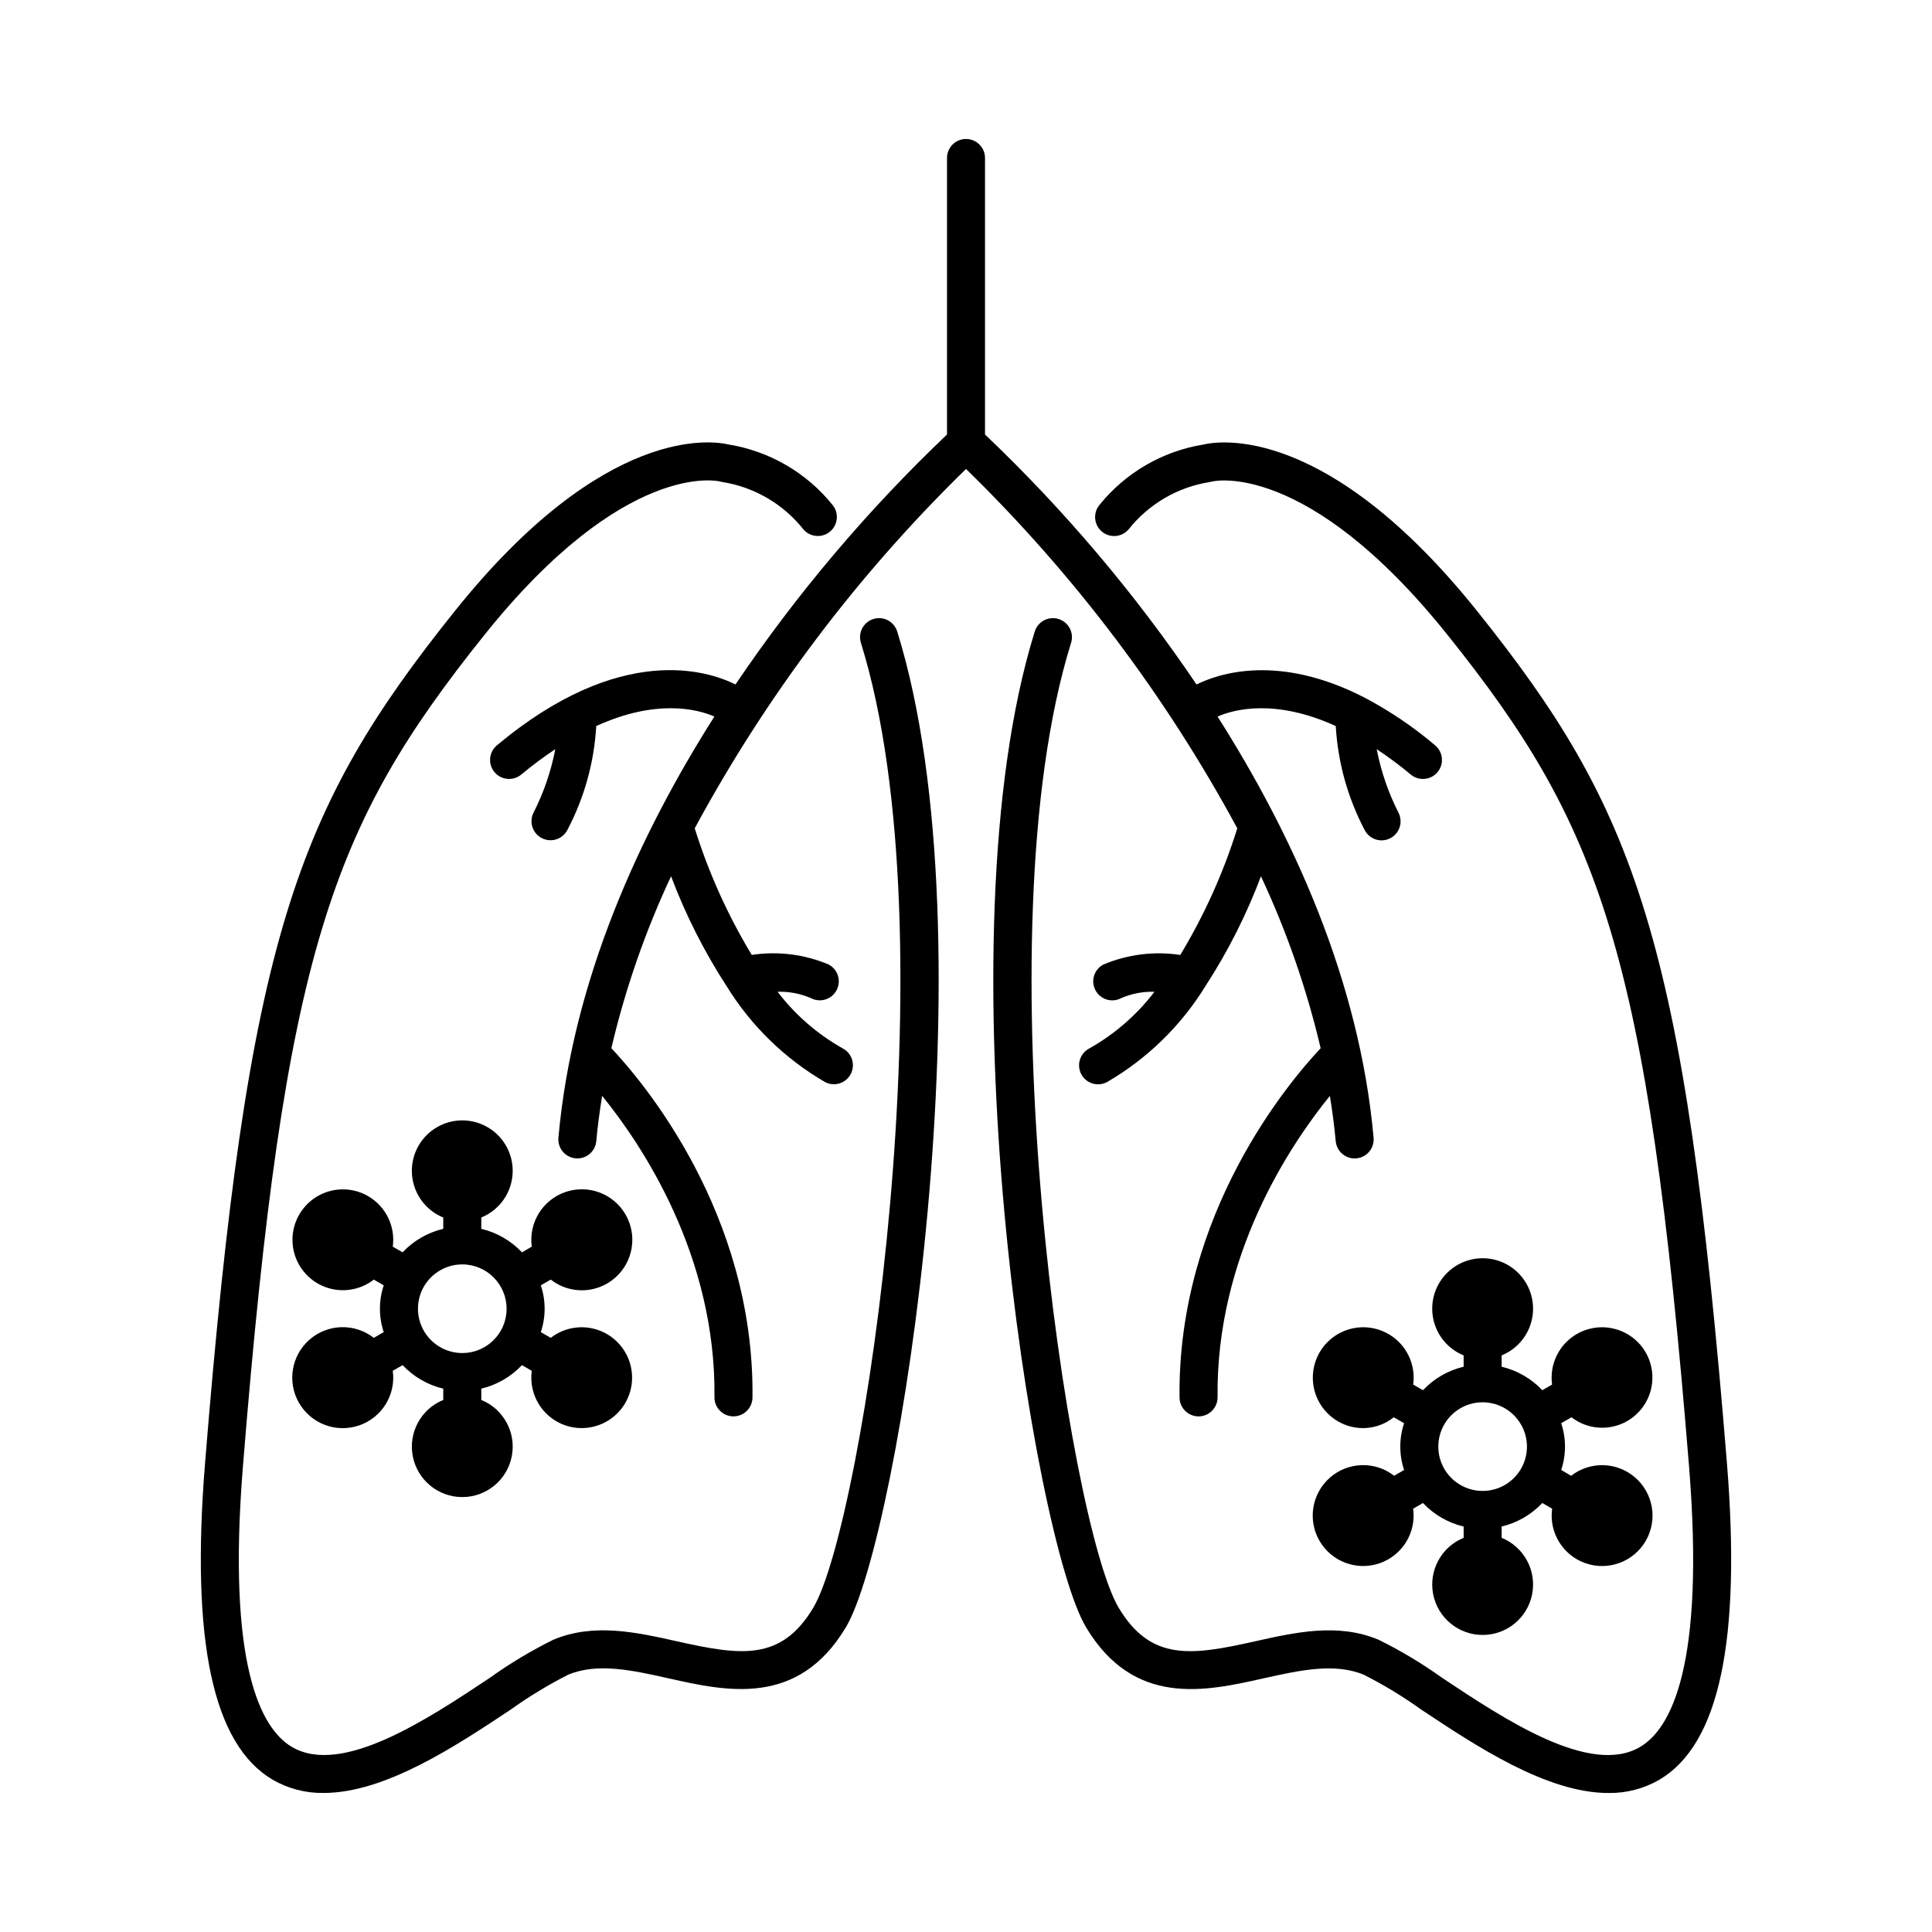
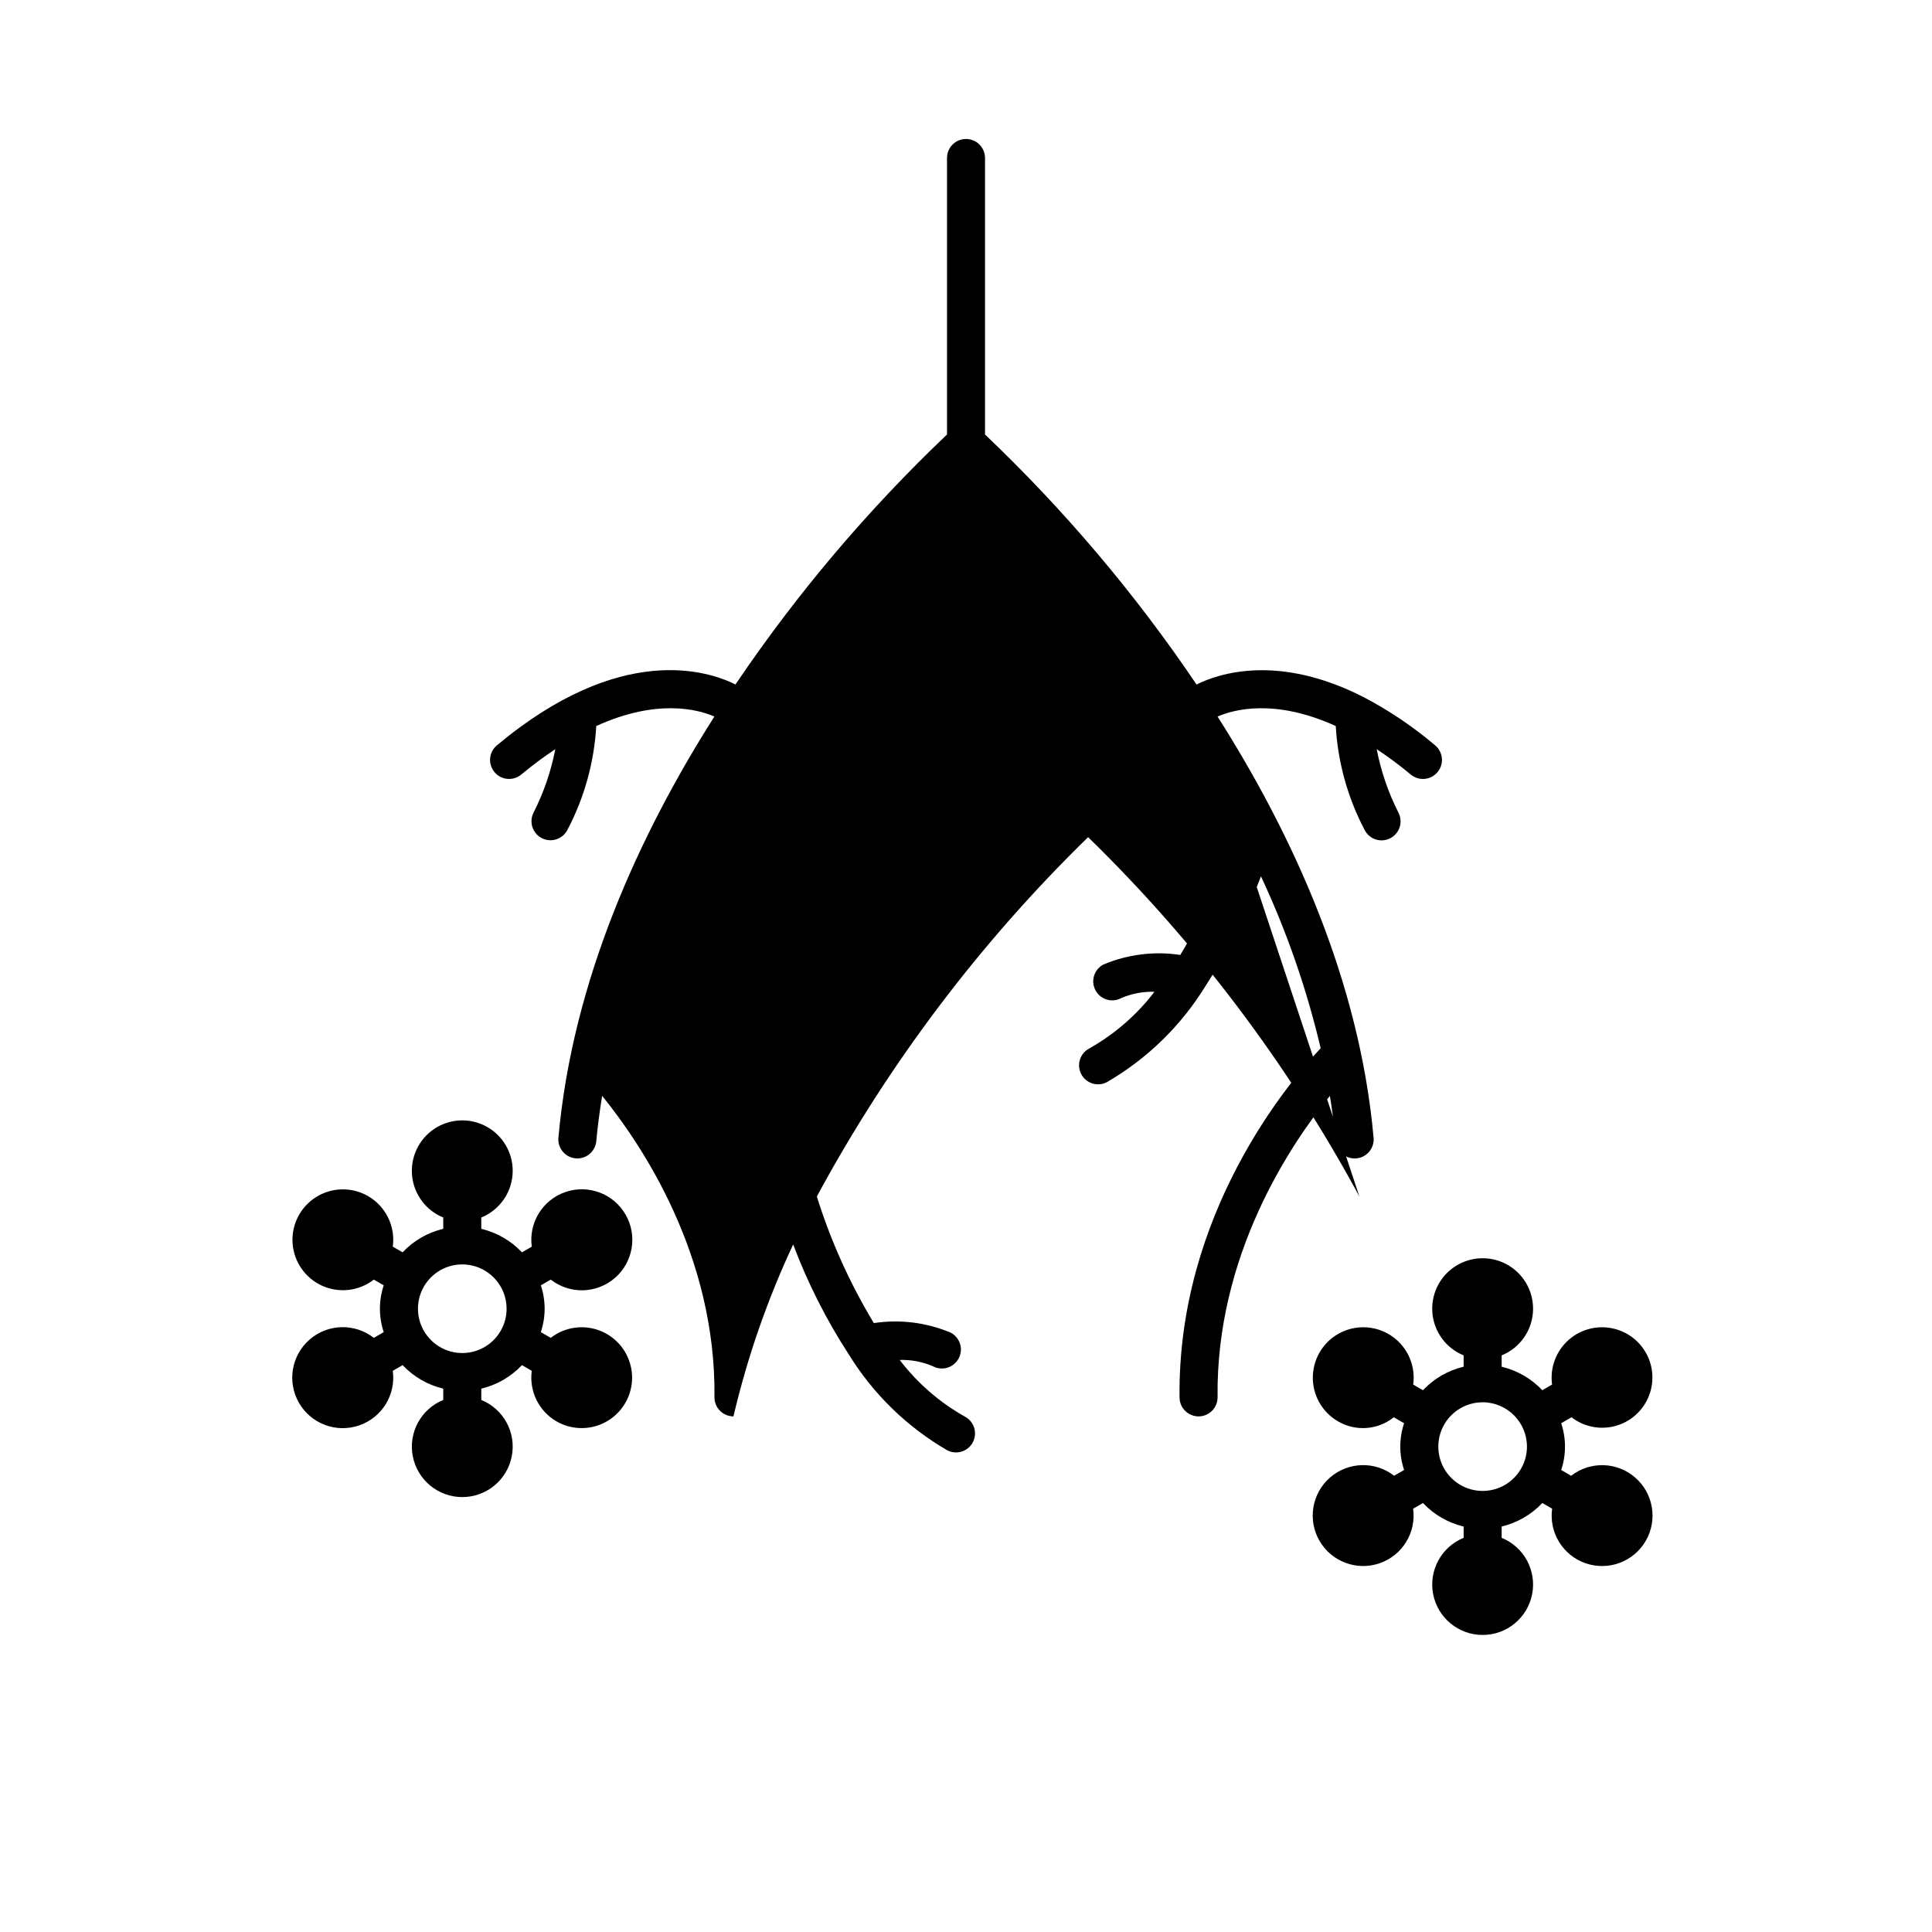
<svg xmlns="http://www.w3.org/2000/svg" fill="#000000" width="800px" height="800px" version="1.1" viewBox="144 144 512 512">
  <g>
-     <path d="m375.46 308.04c-1.277 0.398-2.344 1.285-2.965 2.469-0.621 1.184-0.746 2.562-0.348 3.84 24.242 77.816 0.578 233.73-12.641 255.75-8.523 14.211-19.23 12.629-35.992 8.887-10.875-2.43-22.129-4.949-32.875-0.438l0.004-0.004c-5.898 2.914-11.551 6.305-16.898 10.141-16.543 10.992-39.191 26.047-52.387 18.273-8.262-4.871-17.223-21.723-12.98-74.355 11.023-136.69 23.543-169.8 63.98-220.32 37.316-46.621 62.105-40.762 62.27-40.715 0.238 0.07 0.484 0.125 0.73 0.16 8.512 1.332 16.207 5.82 21.559 12.57 1.816 2.106 4.992 2.344 7.102 0.535 2.106-1.812 2.352-4.988 0.547-7.098-6.894-8.512-16.684-14.188-27.496-15.941-4.117-0.973-32.785-5.527-72.578 44.188-41.957 52.418-54.914 86.426-66.156 225.81-3.797 47.078 2.059 74.504 17.906 83.844 4.098 2.375 8.766 3.594 13.5 3.519 16.348-0.004 35.047-12.43 49.582-22.086 4.832-3.457 9.918-6.543 15.215-9.238 7.789-3.266 17.008-1.207 26.781 0.98 15.207 3.398 34.137 7.633 46.828-13.531 14.129-23.547 39.125-182.06 13.617-263.93-0.395-1.277-1.281-2.344-2.465-2.965-1.184-0.621-2.566-0.746-3.84-0.348z" />
    <path d="m279.87 454.29c0.008-4.938-2.711-9.477-7.07-11.805-4.359-2.324-9.645-2.059-13.742 0.699-4.102 2.754-6.348 7.543-5.844 12.457 0.508 4.914 3.68 9.148 8.254 11.012v2.996c-4.121 0.98-7.867 3.144-10.777 6.227l-2.602-1.504v0.004c0.738-5.375-1.844-10.664-6.535-13.387l-0.008-0.004v-0.004c-4.277-2.465-9.566-2.375-13.754 0.238-4.188 2.617-6.594 7.328-6.258 12.254 0.34 4.926 3.367 9.262 7.871 11.281 4.508 2.016 9.762 1.383 13.66-1.645l2.625 1.516c-1.34 4.027-1.34 8.379 0 12.402l-2.625 1.516c-5.047-3.938-12.176-3.75-17.008 0.445-4.836 4.199-6.019 11.23-2.828 16.781 3.195 5.547 9.867 8.059 15.926 5.988 6.059-2.066 9.805-8.137 8.934-14.48l2.602-1.504v0.004c2.91 3.082 6.656 5.246 10.777 6.231v2.996c-5.918 2.406-9.301 8.672-8.074 14.941 1.227 6.273 6.723 10.797 13.113 10.797 6.391 0 11.887-4.523 13.113-10.797 1.23-6.269-2.156-12.535-8.074-14.941v-2.996c4.121-0.984 7.867-3.148 10.777-6.231l2.602 1.504c-0.734 5.375 1.848 10.668 6.543 13.391h0.004-0.004c4.277 2.469 9.566 2.375 13.754-0.238 4.191-2.613 6.594-7.324 6.258-12.25-0.34-4.926-3.363-9.266-7.871-11.281-4.508-2.019-9.758-1.387-13.656 1.641l-2.629-1.516c1.344-4.023 1.344-8.375 0-12.402l2.629-1.516c5.047 3.941 12.176 3.754 17.012-0.445 4.832-4.199 6.019-11.23 2.824-16.781-3.191-5.551-9.867-8.062-15.926-5.992-6.062 2.07-9.805 8.141-8.938 14.484l-2.602 1.504v-0.004c-2.91-3.082-6.656-5.246-10.777-6.227v-2.996c5.027-2.051 8.316-6.934 8.324-12.363zm-1.617 36.535v0.004c0 4.75-2.863 9.031-7.25 10.848-4.391 1.82-9.441 0.812-12.801-2.547s-4.363-8.41-2.547-12.801c1.82-4.387 6.102-7.25 10.852-7.25 6.484 0.008 11.742 5.262 11.746 11.75z" />
-     <path d="m601.66 531.8c-11.246-139.38-24.207-173.39-66.164-225.81-39.773-49.691-68.441-45.16-72.57-44.188-10.812 1.754-20.602 7.426-27.496 15.941-1.812 2.109-1.57 5.289 0.539 7.102 2.113 1.812 5.293 1.57 7.106-0.539 5.352-6.75 13.051-11.238 21.559-12.57 0.188-0.027 0.461-0.09 0.648-0.137 0.242-0.074 25.047-5.914 62.352 40.688 40.438 50.52 52.953 83.633 63.98 220.32 4.246 52.633-4.715 69.484-12.98 74.355-13.191 7.777-35.848-7.281-52.387-18.277v0.004c-5.348-3.832-10.996-7.223-16.895-10.137-10.754-4.516-21.996-1.992-32.875 0.438-16.766 3.75-27.469 5.312-35.996-8.887-13.215-22.02-36.883-177.93-12.633-255.75 0.828-2.656-0.656-5.484-3.316-6.312-2.656-0.824-5.481 0.656-6.309 3.316-25.508 81.871-0.512 240.39 13.617 263.93 12.699 21.16 31.625 16.93 46.832 13.531 9.77-2.18 19-4.234 26.781-0.98h0.004c5.297 2.691 10.383 5.777 15.211 9.238 14.539 9.656 33.234 22.086 49.582 22.086 4.738 0.074 9.406-1.145 13.504-3.519 15.844-9.34 21.699-36.766 17.906-83.844z" />
    <path d="m550.28 490.83c0.004-4.941-2.715-9.484-7.074-11.812-4.356-2.324-9.645-2.059-13.746 0.699-4.102 2.754-6.348 7.547-5.84 12.461 0.504 4.914 3.68 9.152 8.258 11.012v3c-4.121 0.98-7.867 3.144-10.777 6.227l-2.59-1.492c0.676-4.894-1.402-9.758-5.402-12.652s-9.273-3.348-13.707-1.18c-4.438 2.172-7.316 6.609-7.484 11.543-0.172 4.938 2.391 9.562 6.668 12.035l0.012 0.004h-0.004c4.676 2.731 10.547 2.301 14.77-1.086l2.734 1.578c-1.34 4.023-1.34 8.375 0 12.398l-2.641 1.523c-5.047-3.926-12.164-3.727-16.984 0.473-4.824 4.199-5.996 11.227-2.801 16.762 3.195 5.539 9.863 8.039 15.914 5.965 6.047-2.07 9.781-8.137 8.91-14.469l2.606-1.504h-0.004c2.91 3.082 6.656 5.25 10.781 6.231v2.996c-5.918 2.406-9.305 8.672-8.078 14.941 1.227 6.273 6.723 10.797 13.113 10.797s11.891-4.523 13.117-10.793c1.227-6.273-2.156-12.535-8.078-14.945v-2.996c4.125-0.984 7.867-3.148 10.777-6.231l2.602 1.5v0.004c-0.875 6.332 2.856 12.395 8.902 14.473 6.047 2.074 12.715-0.422 15.914-5.957 3.195-5.535 2.027-12.562-2.793-16.762-4.816-4.199-11.934-4.402-16.98-0.48l-2.644-1.527c1.344-4.023 1.344-8.375 0-12.398l2.731-1.578c3.16 2.438 7.246 3.332 11.133 2.43 3.887-0.898 7.168-3.492 8.934-7.07 1.766-3.578 1.836-7.762 0.188-11.395-1.652-3.633-4.844-6.336-8.699-7.359-4.324-1.16-8.941-0.078-12.301 2.883-3.359 2.965-5.008 7.41-4.398 11.848l-2.59 1.492c-2.906-3.078-6.652-5.242-10.773-6.227v-3c5.027-2.047 8.32-6.934 8.328-12.359zm-1.617 36.535h-0.004c0 4.75-2.859 9.035-7.25 10.855-4.391 1.816-9.441 0.812-12.801-2.547s-4.367-8.414-2.547-12.801c1.82-4.391 6.102-7.254 10.855-7.254 6.481 0.012 11.734 5.262 11.742 11.746z" />
-     <path d="m471.89 363.52c-3.664 11.75-8.738 23.016-15.105 33.551-6.902-1.051-13.965-0.168-20.398 2.551-2.457 1.309-3.383 4.359-2.074 6.816 1.309 2.453 4.359 3.383 6.816 2.074 2.777-1.203 5.789-1.777 8.812-1.676-4.676 6.129-10.559 11.238-17.281 15.02-1.184 0.621-2.07 1.688-2.469 2.965-0.398 1.277-0.27 2.66 0.352 3.844 0.625 1.184 1.691 2.07 2.969 2.465 1.277 0.395 2.66 0.266 3.844-0.359 10.672-6.195 19.645-14.941 26.105-25.453l0.055-0.078v-0.004c5.906-9.113 10.82-18.836 14.652-29 6.832 14.602 12.137 29.871 15.82 45.562-8.242 8.746-37.965 43.691-37.398 92.582h0.004c0.031 2.758 2.277 4.977 5.035 4.981h0.062c2.781-0.035 5.008-2.316 4.977-5.098-0.434-37.52 19.172-66.785 29.766-79.844 0.633 3.973 1.184 7.965 1.543 11.992h0.004c0.23 2.598 2.406 4.586 5.012 4.59 0.148 0 0.301-0.004 0.453-0.02 2.773-0.246 4.816-2.695 4.57-5.465-3.742-41.75-21.492-80.367-41.348-111.62 4.394-1.918 15.27-4.797 31.32 2.512 0.555 9.605 3.156 18.984 7.633 27.504 0.594 1.195 1.641 2.109 2.91 2.531 1.266 0.426 2.652 0.328 3.848-0.27 1.195-0.594 2.106-1.645 2.527-2.91 0.426-1.27 0.324-2.652-0.273-3.848-2.711-5.328-4.66-11.008-5.793-16.875 3.125 2.074 6.137 4.316 9.02 6.719 2.137 1.785 5.312 1.504 7.098-0.633 1.785-2.133 1.504-5.312-0.629-7.098-5.773-4.906-12.066-9.156-18.773-12.68l-0.012-0.008c-22.801-11.742-38.691-6.312-44.445-3.441h-0.004c-16.238-24.043-35.031-46.254-56.055-66.246v-73.281c0-2.781-2.254-5.039-5.035-5.039-2.785 0-5.039 2.258-5.039 5.039v73.277c-21.023 19.996-39.82 42.203-56.059 66.242-7.227-3.609-30.426-11.281-63.227 16.137-2.137 1.785-2.418 4.965-0.633 7.098 1.785 2.137 4.961 2.418 7.098 0.633 2.883-2.402 5.891-4.644 9.016-6.719-1.129 5.871-3.082 11.551-5.793 16.875-1.223 2.484-0.207 5.492 2.273 6.727 2.481 1.238 5.492 0.242 6.742-2.231 4.477-8.52 7.078-17.898 7.629-27.504 16.039-7.305 26.906-4.43 31.309-2.516-19.852 31.25-37.594 69.875-41.336 111.62-0.246 2.769 1.801 5.215 4.57 5.465 0.152 0.016 0.305 0.02 0.457 0.02h-0.004c2.609 0 4.781-1.992 5.016-4.59 0.359-4.027 0.914-8.023 1.547-11.996 10.594 13.055 30.203 42.324 29.77 79.852l-0.004-0.004c-0.031 2.781 2.195 5.066 4.981 5.098h0.059c2.758 0 5.004-2.219 5.039-4.981 0.566-48.906-29.168-83.855-37.398-92.59l-0.004 0.004c3.688-15.695 8.988-30.961 15.824-45.559 3.832 10.164 8.746 19.887 14.652 29.004l0.051 0.074c6.465 10.516 15.438 19.262 26.113 25.457 2.461 1.289 5.504 0.344 6.797-2.113 1.293-2.461 0.355-5.504-2.102-6.801-6.723-3.777-12.602-8.887-17.281-15.016 3.023-0.098 6.035 0.473 8.812 1.672 1.18 0.629 2.559 0.766 3.84 0.375 1.277-0.391 2.348-1.27 2.977-2.449 0.629-1.18 0.762-2.562 0.375-3.84-0.391-1.277-1.273-2.348-2.453-2.977-6.434-2.719-13.492-3.602-20.398-2.551-6.363-10.535-11.438-21.801-15.109-33.551 19.016-35.191 43.258-67.301 71.895-95.227 28.633 27.93 52.871 60.035 71.887 95.227z" />
+     <path d="m471.89 363.52c-3.664 11.75-8.738 23.016-15.105 33.551-6.902-1.051-13.965-0.168-20.398 2.551-2.457 1.309-3.383 4.359-2.074 6.816 1.309 2.453 4.359 3.383 6.816 2.074 2.777-1.203 5.789-1.777 8.812-1.676-4.676 6.129-10.559 11.238-17.281 15.02-1.184 0.621-2.07 1.688-2.469 2.965-0.398 1.277-0.27 2.66 0.352 3.844 0.625 1.184 1.691 2.07 2.969 2.465 1.277 0.395 2.66 0.266 3.844-0.359 10.672-6.195 19.645-14.941 26.105-25.453l0.055-0.078v-0.004c5.906-9.113 10.82-18.836 14.652-29 6.832 14.602 12.137 29.871 15.82 45.562-8.242 8.746-37.965 43.691-37.398 92.582h0.004c0.031 2.758 2.277 4.977 5.035 4.981h0.062c2.781-0.035 5.008-2.316 4.977-5.098-0.434-37.52 19.172-66.785 29.766-79.844 0.633 3.973 1.184 7.965 1.543 11.992h0.004c0.23 2.598 2.406 4.586 5.012 4.59 0.148 0 0.301-0.004 0.453-0.02 2.773-0.246 4.816-2.695 4.57-5.465-3.742-41.75-21.492-80.367-41.348-111.62 4.394-1.918 15.27-4.797 31.32 2.512 0.555 9.605 3.156 18.984 7.633 27.504 0.594 1.195 1.641 2.109 2.91 2.531 1.266 0.426 2.652 0.328 3.848-0.27 1.195-0.594 2.106-1.645 2.527-2.91 0.426-1.27 0.324-2.652-0.273-3.848-2.711-5.328-4.66-11.008-5.793-16.875 3.125 2.074 6.137 4.316 9.02 6.719 2.137 1.785 5.312 1.504 7.098-0.633 1.785-2.133 1.504-5.312-0.629-7.098-5.773-4.906-12.066-9.156-18.773-12.68l-0.012-0.008c-22.801-11.742-38.691-6.312-44.445-3.441h-0.004c-16.238-24.043-35.031-46.254-56.055-66.246v-73.281c0-2.781-2.254-5.039-5.035-5.039-2.785 0-5.039 2.258-5.039 5.039v73.277c-21.023 19.996-39.82 42.203-56.059 66.242-7.227-3.609-30.426-11.281-63.227 16.137-2.137 1.785-2.418 4.965-0.633 7.098 1.785 2.137 4.961 2.418 7.098 0.633 2.883-2.402 5.891-4.644 9.016-6.719-1.129 5.871-3.082 11.551-5.793 16.875-1.223 2.484-0.207 5.492 2.273 6.727 2.481 1.238 5.492 0.242 6.742-2.231 4.477-8.52 7.078-17.898 7.629-27.504 16.039-7.305 26.906-4.43 31.309-2.516-19.852 31.25-37.594 69.875-41.336 111.62-0.246 2.769 1.801 5.215 4.57 5.465 0.152 0.016 0.305 0.02 0.457 0.02h-0.004c2.609 0 4.781-1.992 5.016-4.59 0.359-4.027 0.914-8.023 1.547-11.996 10.594 13.055 30.203 42.324 29.77 79.852l-0.004-0.004c-0.031 2.781 2.195 5.066 4.981 5.098h0.059l-0.004 0.004c3.688-15.695 8.988-30.961 15.824-45.559 3.832 10.164 8.746 19.887 14.652 29.004l0.051 0.074c6.465 10.516 15.438 19.262 26.113 25.457 2.461 1.289 5.504 0.344 6.797-2.113 1.293-2.461 0.355-5.504-2.102-6.801-6.723-3.777-12.602-8.887-17.281-15.016 3.023-0.098 6.035 0.473 8.812 1.672 1.18 0.629 2.559 0.766 3.84 0.375 1.277-0.391 2.348-1.27 2.977-2.449 0.629-1.18 0.762-2.562 0.375-3.84-0.391-1.277-1.273-2.348-2.453-2.977-6.434-2.719-13.492-3.602-20.398-2.551-6.363-10.535-11.438-21.801-15.109-33.551 19.016-35.191 43.258-67.301 71.895-95.227 28.633 27.93 52.871 60.035 71.887 95.227z" />
  </g>
</svg>